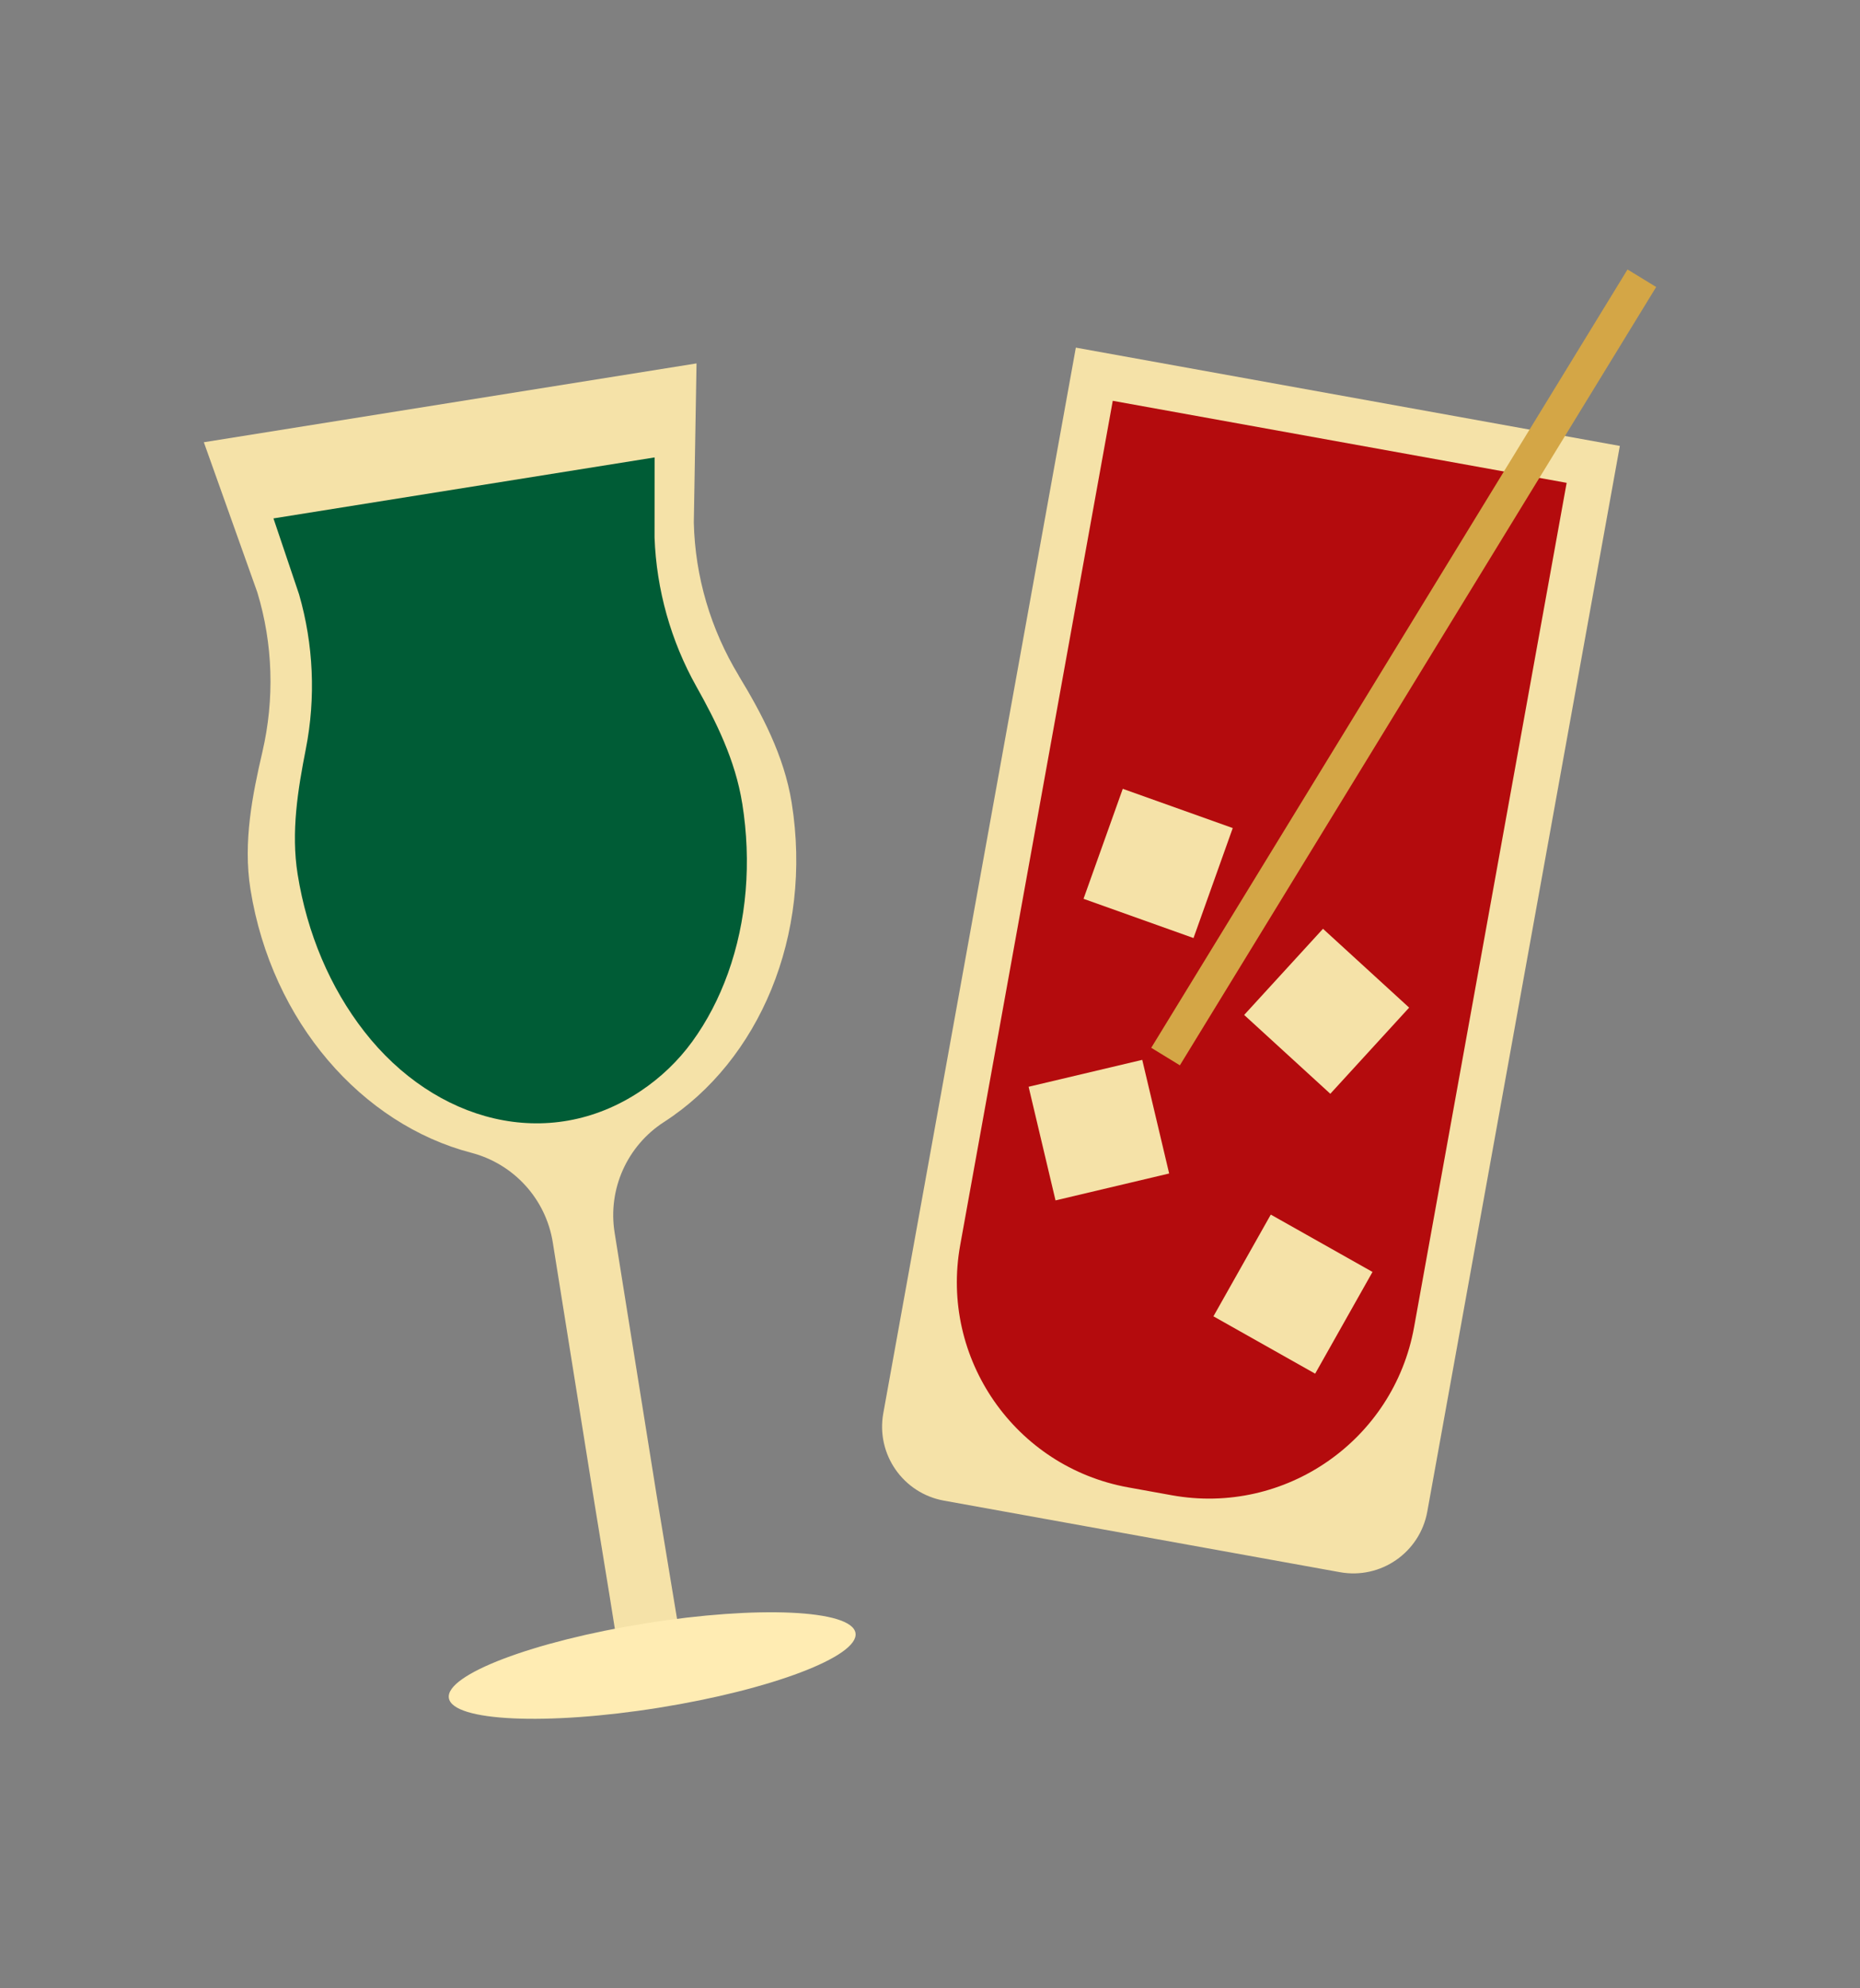
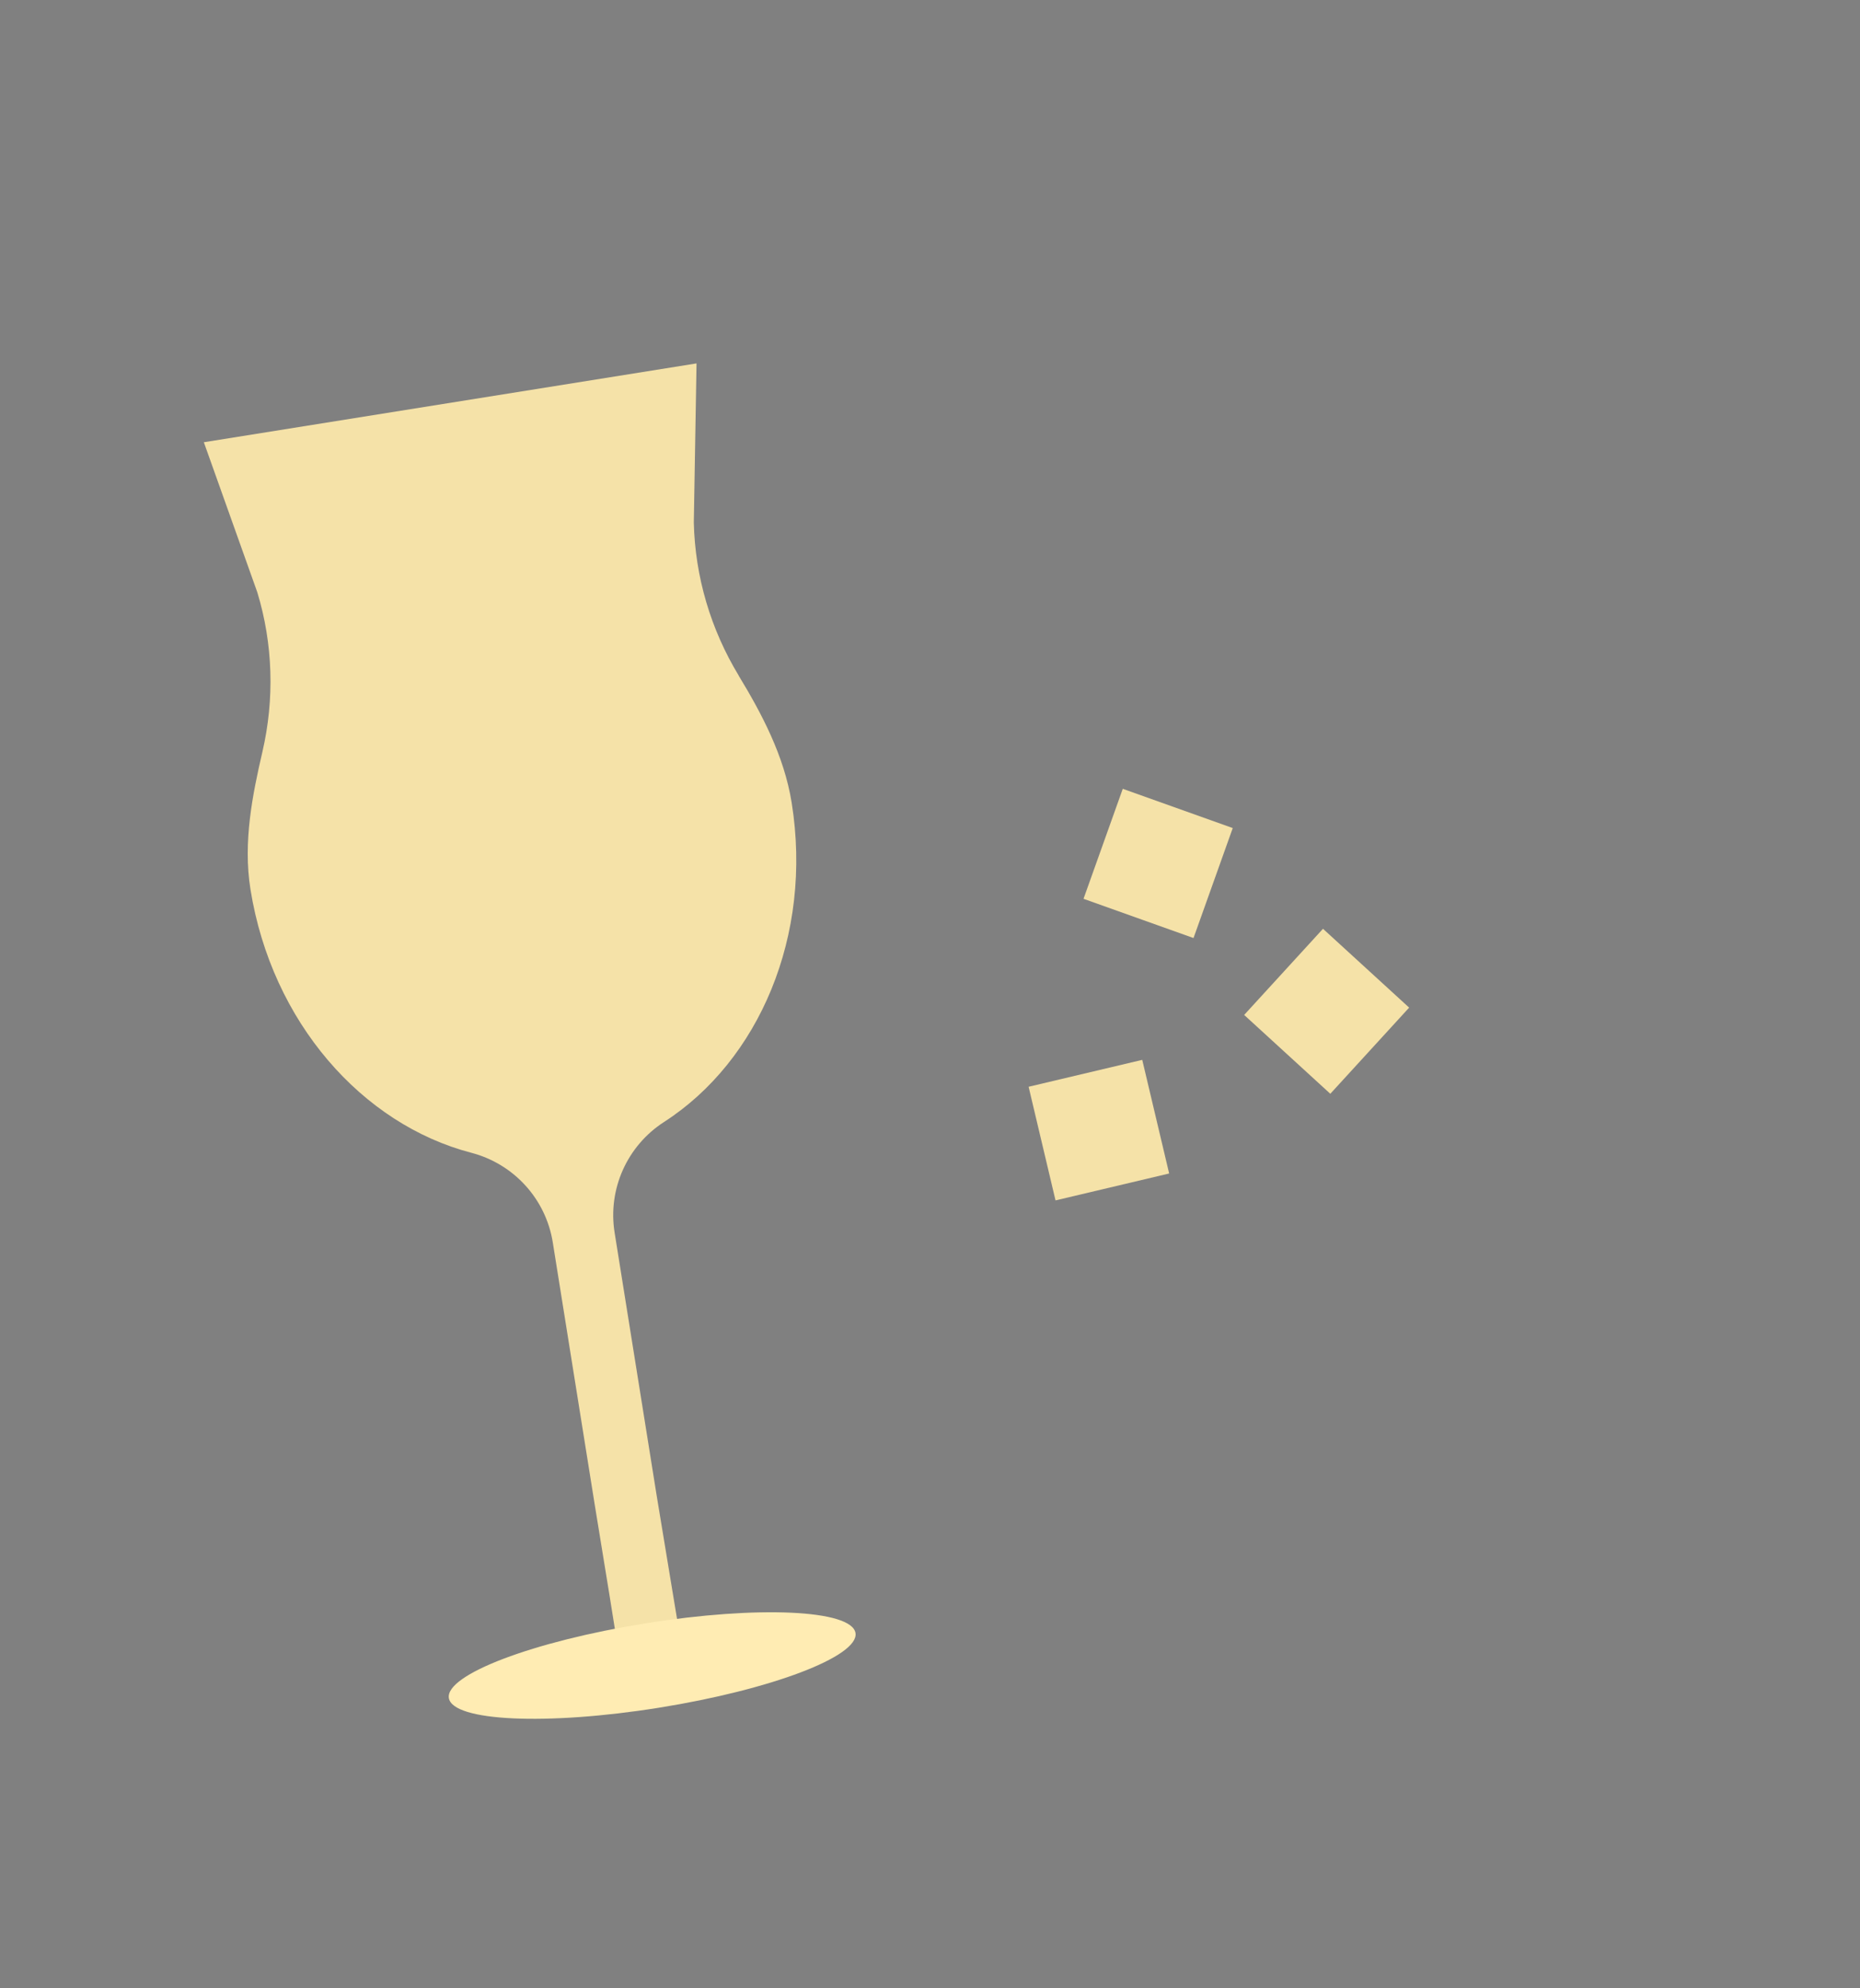
<svg xmlns="http://www.w3.org/2000/svg" id="Ebene_1" version="1.1" viewBox="0 0 82.205 87.874">
  <rect x="0" y="0" width="82.205" height="87.874" fill="#808080" stroke="none" />
  <defs>
    <style>
      .st0 {
        fill: #b40b0d;
      }

      .st1 {
        fill: #005c36;
      }

      .st2 {
        fill: #f5e2a8;
      }

      .st3 {
        fill: #ffecb3;
      }

      .st4 {
        fill: #d4a646;
      }
    </style>
  </defs>
  <g>
    <path class="st2" d="M32.651,29.862c-1.24-2.045-1.932-4.375-1.987-6.766l.12-7.035-21.775,3.484,2.365,6.637c.694,2.289.763,4.718.223,7.048-.438,1.888-.862,3.986-.528,6.073.941,5.879,4.941,10.386,9.759,11.644,1.881.491,3.296,2.042,3.603,3.962l1.862,11.642.65,3.987.316,1.978,2.751-.44-.327-1.976-.658-3.985-1.862-11.642c-.307-1.919.554-3.835,2.187-4.888,4.185-2.698,6.58-8.228,5.639-14.107-.334-2.087-1.335-3.957-2.34-5.614Z" />
    <ellipse class="st3" cx="28.824" cy="73.609" rx="9.1" ry="1.888" transform="translate(-11.266 5.478) rotate(-9.089)" />
-     <path class="st1" d="M32.803,35.499c.417,2.607.199,5.207-.631,7.518-.399,1.11-.929,2.125-1.576,3.015-.627.863-1.407,1.603-2.282,2.187-4.084,2.728-9.088,1.38-12.214-2.631-1.51-1.937-2.528-4.339-2.945-6.946-.301-1.881.014-3.769.362-5.543.444-2.258.34-4.62-.299-6.83l-.003-.009-1.129-3.349,16.845-2.695-.002,3.532 0.0.008c.082,2.299.721,4.575,1.847,6.582.872,1.554,1.721,3.255,2.026,5.161Z" />
  </g>
  <g>
-     <path class="st2" d="M41.717,66.321l17.504,3.163c1.806.326,3.534-.873,3.86-2.679l8.51-47.097-24.043-4.344-8.51,47.097c-.326,1.806.873,3.534,2.679,3.86Z" />
-     <path class="st0" d="M69.24,21.339l-6.743,37.316c-.904,5.004-5.701,8.333-10.706,7.429l-1.925-.348c-5.004-.904-8.333-5.701-7.429-10.706l6.743-37.316,20.06,3.625-0-0Z" />
    <rect class="st2" x="45.986" y="47.366" width="5.161" height="5.161" transform="translate(-10.202 12.535) rotate(-13.322)" />
    <rect class="st2" x="48.605" y="35.58" width="5.161" height="5.161" transform="translate(-1.956 73.546) rotate(-70.365)" />
-     <rect class="st2" x="54.564" y="54.614" width="5.161" height="5.161" transform="translate(-20.742 78.884) rotate(-60.586)" />
    <rect class="st2" x="56.053" y="42.113" width="5.161" height="5.161" transform="translate(-13.921 57.782) rotate(-47.542)" />
-     <rect class="st4" x="41.874" y="28.755" width="40.328" height="1.484" transform="translate(4.496 67.015) rotate(-58.535)" />
  </g>
</svg>